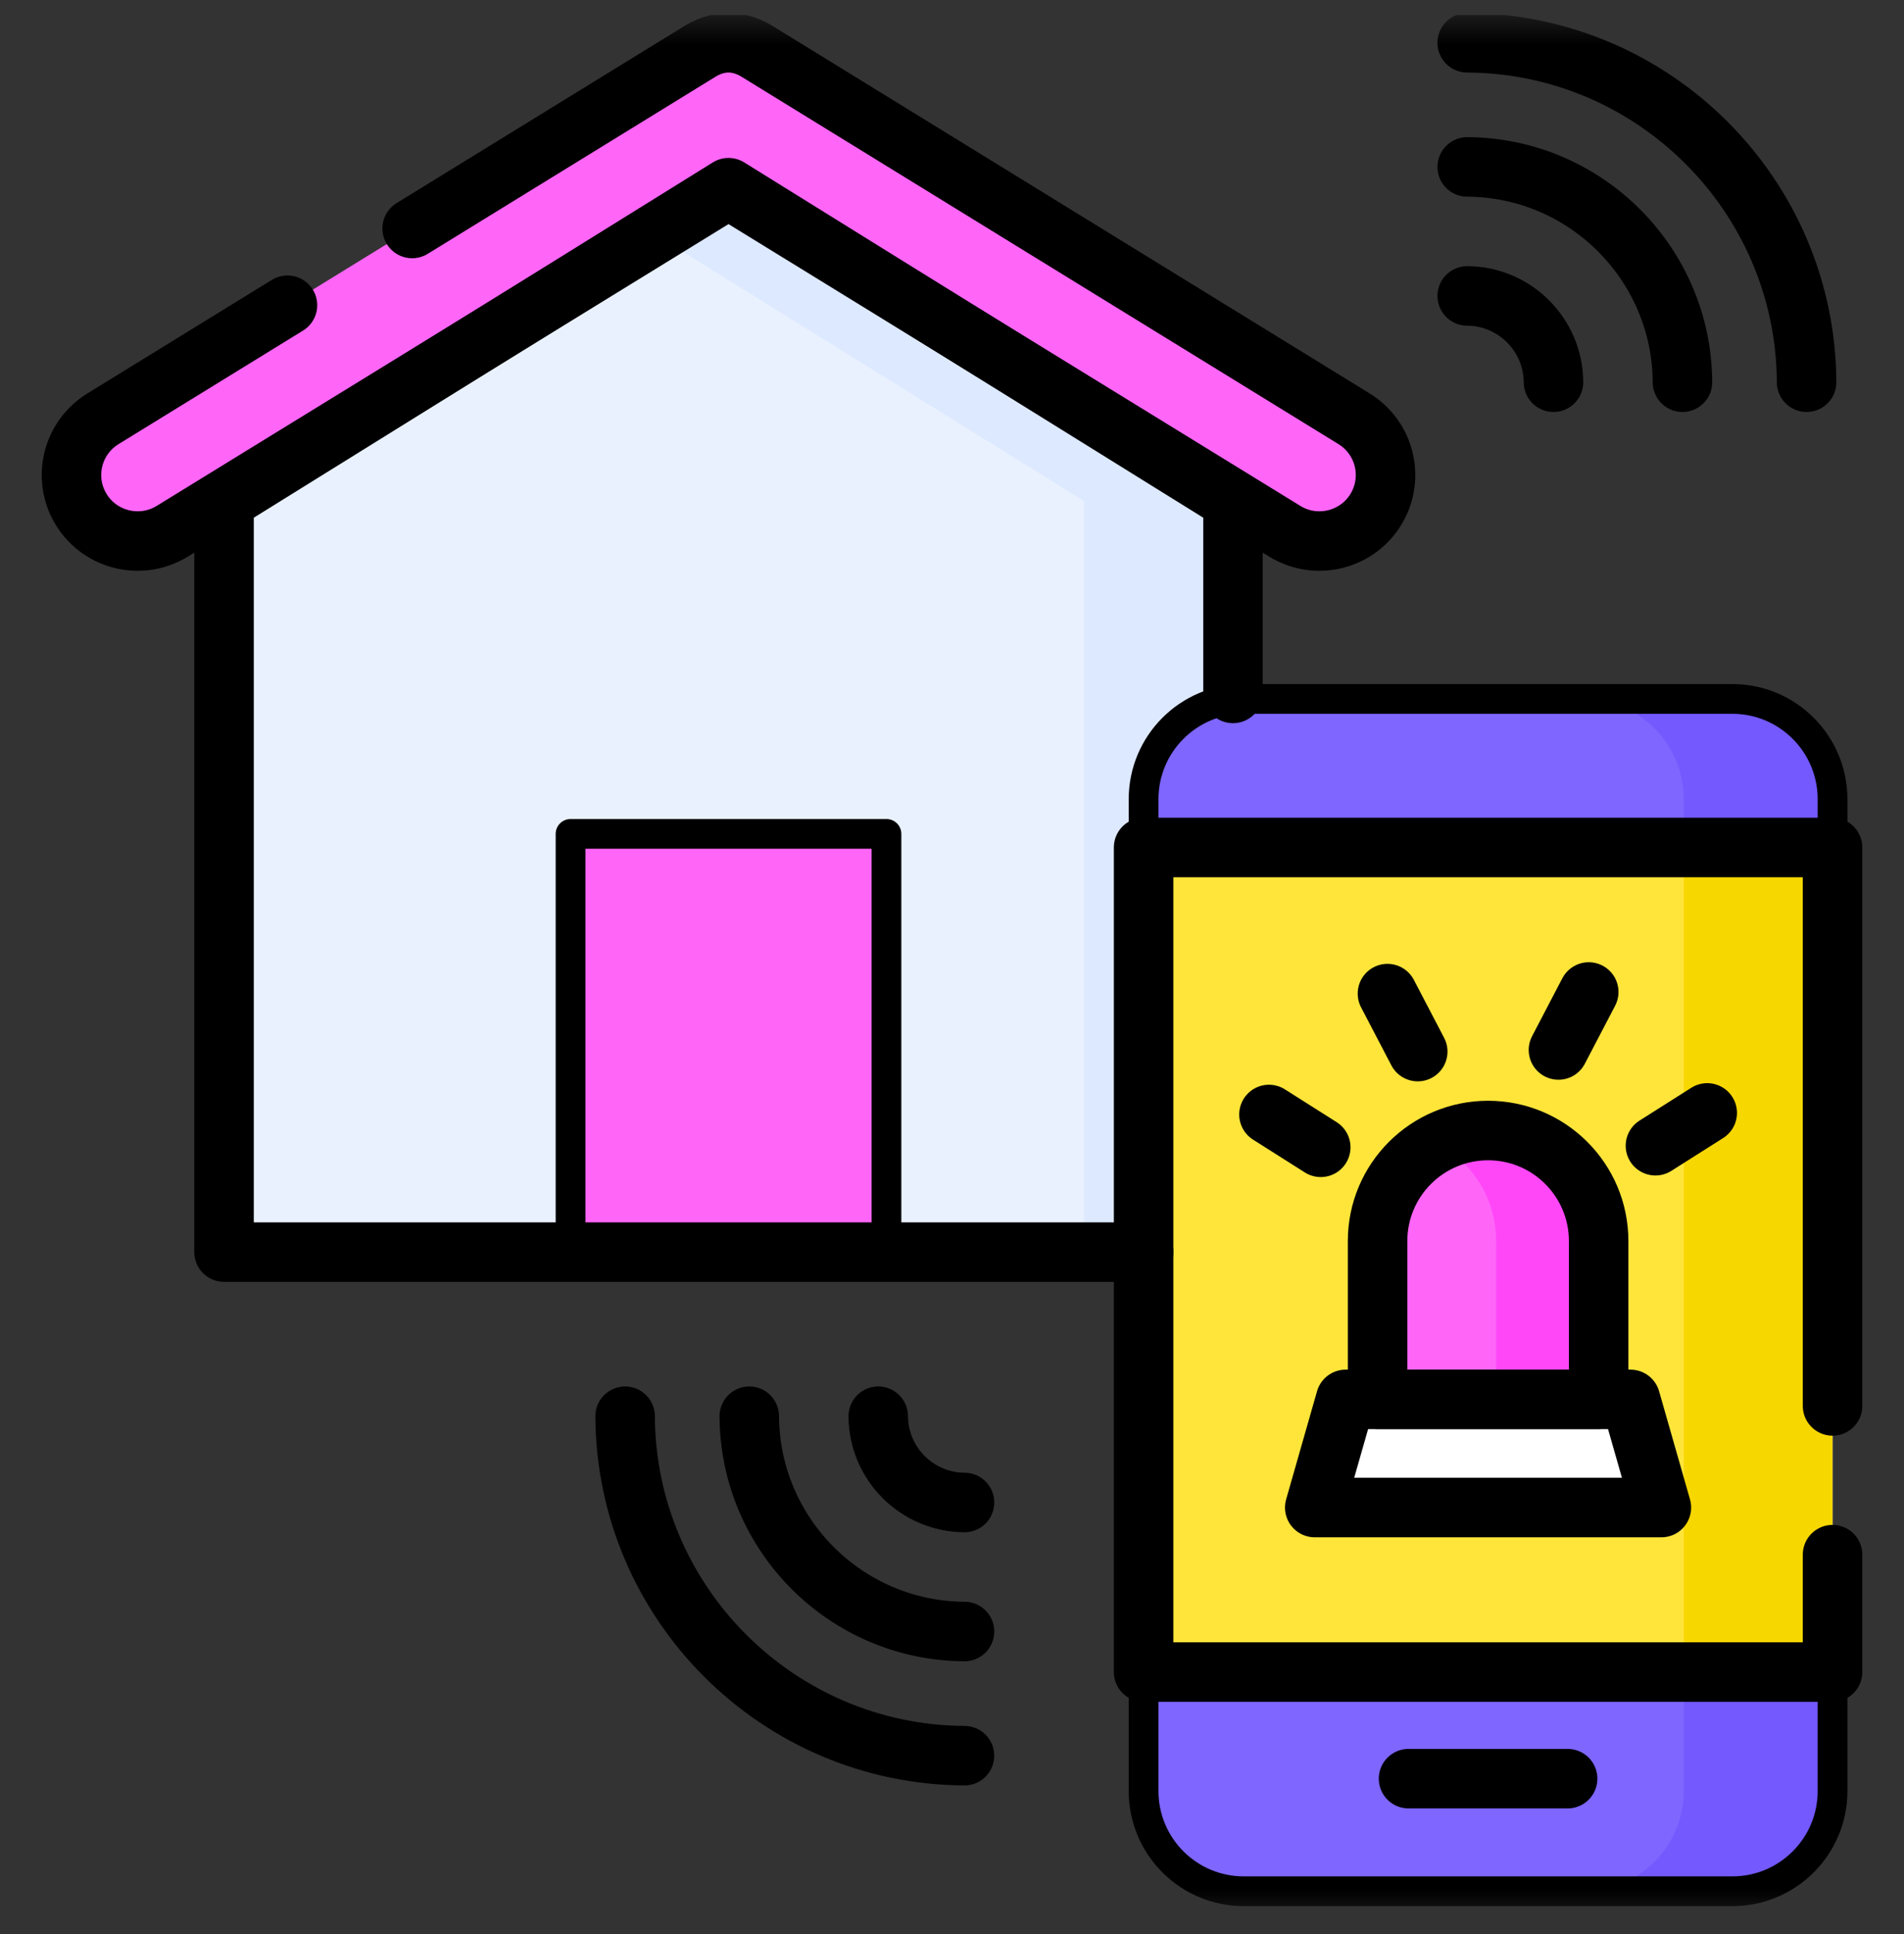
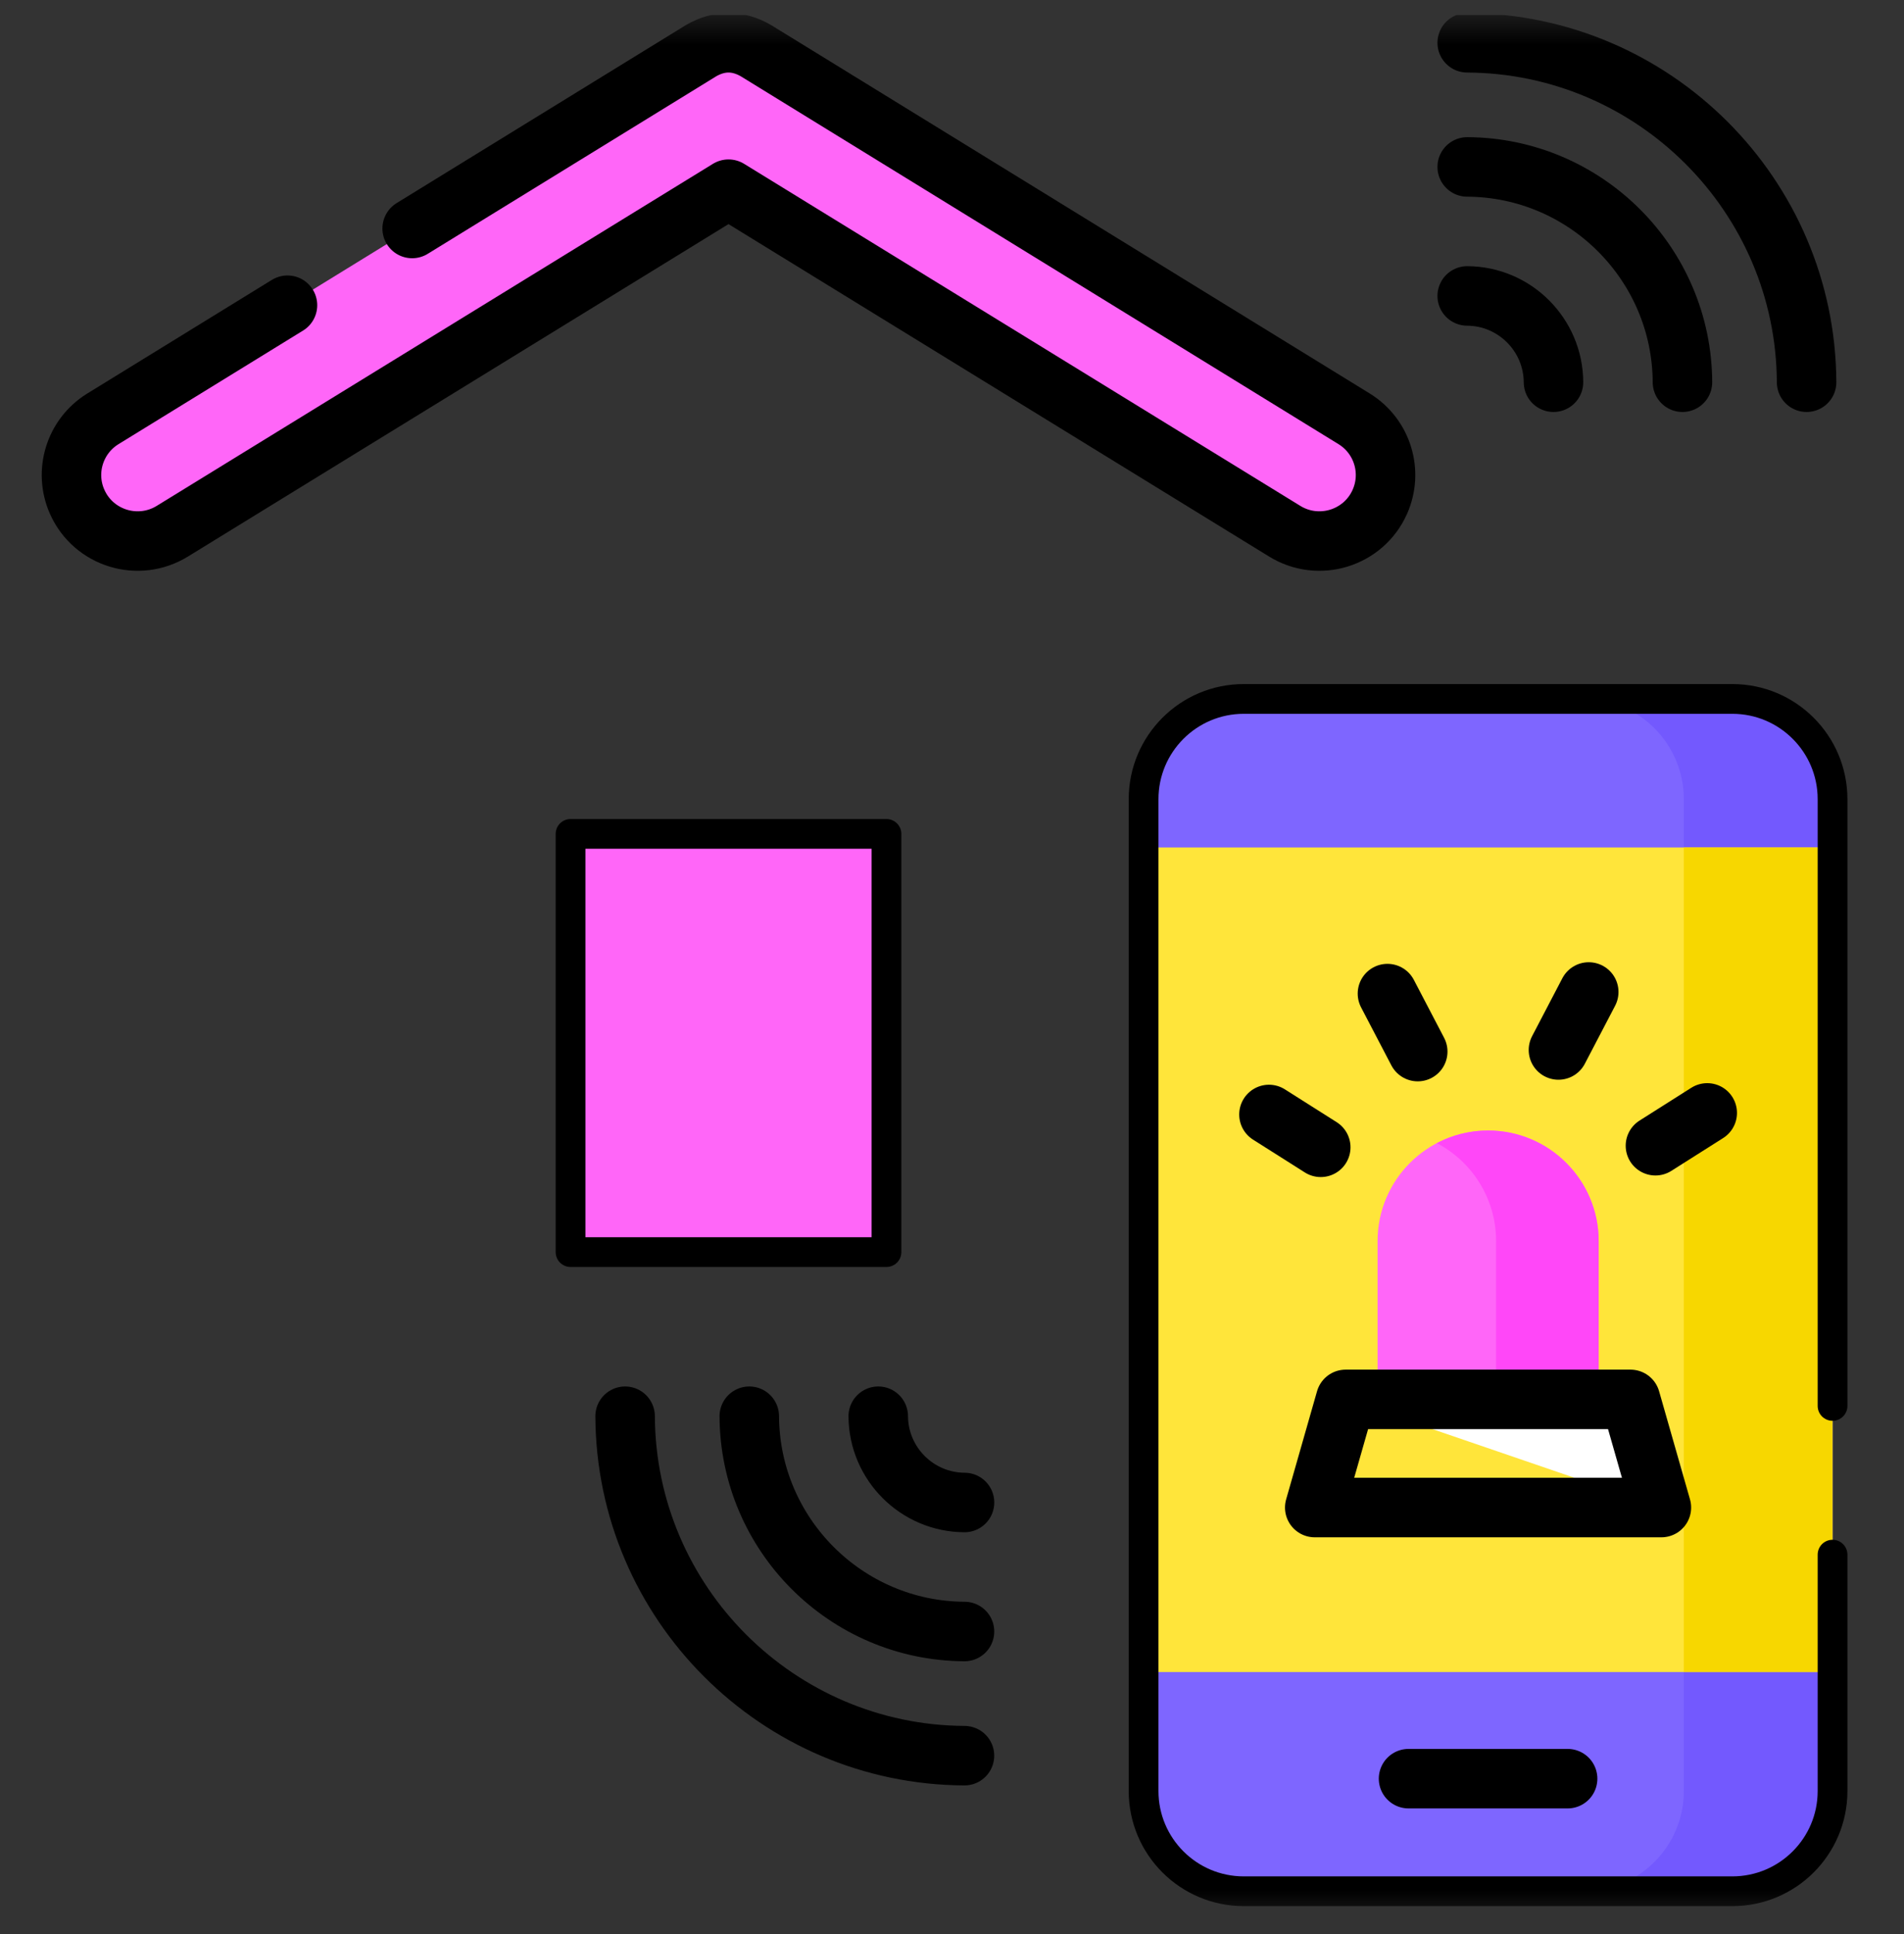
<svg xmlns="http://www.w3.org/2000/svg" width="64" height="65" viewBox="0 0 64 65" fill="none">
  <rect x="0" y="0" width="64" height="65" fill="#333333" stroke="none" />
  <g clip-path="url(#clip0_836_1932)">
-     <path d="M41.443 42.081H7.529V16.843L24.486 6.308L41.443 16.843V42.081Z" fill="#E9F1FF" />
-     <path d="M24.486 6.308L21.986 7.861L36.443 16.843V42.081H41.443V16.843L24.486 6.308Z" fill="#DDE9FF" />
    <mask id="mask0_836_1932" style="mask-type:luminance" maskUnits="userSpaceOnUse" x="0" y="0" width="64" height="65">
      <path d="M0 0.5H64V64.5H0V0.5Z" fill="white" />
    </mask>
    <g mask="url(#mask0_836_1932)">
      <path d="M24.488 1.437C24.793 1.437 25.098 1.525 25.403 1.699L45.524 14.081C46.468 14.667 46.832 15.858 46.379 16.87C45.829 18.099 44.319 18.56 43.175 17.848L24.488 6.358L5.801 17.848C4.656 18.56 3.146 18.099 2.596 16.87C2.143 15.858 2.508 14.667 3.451 14.081L23.572 1.699C23.877 1.525 24.182 1.437 24.488 1.437Z" fill="#FF66F8" />
      <path d="M19.178 28.026H29.797V42.081H19.178V28.026Z" fill="#FF66F8" />
      <path d="M58.229 63.562H41.808C39.948 63.562 38.44 62.054 38.44 60.194V56.194L40.94 43.062L38.44 28.482V26.859C38.44 24.998 39.948 23.49 41.808 23.49H58.229C60.09 23.49 61.598 24.998 61.598 26.859V28.482L59.098 43.638L61.598 56.194V60.194C61.598 62.054 60.09 63.562 58.229 63.562Z" fill="#7E66FF" />
      <path d="M58.23 23.49H53.23C55.091 23.49 56.599 24.998 56.599 26.859V60.194C56.599 62.054 55.091 63.562 53.23 63.562H58.23C60.091 63.562 61.599 62.054 61.599 60.194V26.859C61.599 24.998 60.091 23.49 58.23 23.49Z" fill="#7359FE" />
      <path d="M61.598 56.195H38.44V28.482H61.598V56.195Z" fill="#FFE53A" />
      <path d="M56.598 56.195H61.598V28.482H56.598V56.195Z" fill="#F7D700" />
-       <path d="M55.845 50.666H44.193L45.232 47.031H54.806L55.845 50.666Z" fill="white" />
+       <path d="M55.845 50.666L45.232 47.031H54.806L55.845 50.666Z" fill="white" />
      <path d="M50.02 37.995C47.968 37.995 46.305 39.659 46.305 41.711V47.031H53.736V41.711C53.736 39.659 52.072 37.995 50.02 37.995Z" fill="#FF66F8" />
      <path d="M50.02 37.995C49.398 37.995 48.812 38.149 48.297 38.419C49.481 39.04 50.289 40.281 50.289 41.711V47.031H53.736V41.711C53.736 39.659 52.072 37.995 50.02 37.995Z" fill="#FF47F8" />
-       <path d="M38.441 42.081H7.531V16.843L24.488 6.308L41.445 16.843V23.305" stroke="black" stroke-width="2" stroke-miterlimit="10" stroke-linecap="round" stroke-linejoin="round" />
      <path d="M9.663 10.258L3.451 14.081C2.508 14.667 2.143 15.858 2.596 16.87C3.146 18.099 4.656 18.559 5.801 17.848L24.488 6.358L43.175 17.848C44.319 18.559 45.829 18.099 46.379 16.87C46.832 15.858 46.468 14.667 45.525 14.081L25.403 1.699C25.098 1.525 24.793 1.438 24.488 1.438C24.182 1.438 23.877 1.525 23.572 1.699L13.854 7.679" stroke="black" stroke-width="2" stroke-miterlimit="10" stroke-linecap="round" stroke-linejoin="round" />
      <path d="M19.178 28.026H29.797V42.081H19.178V28.026Z" stroke="black" stroke-miterlimit="10" stroke-linecap="round" stroke-linejoin="round" />
      <path d="M61.598 47.251V26.859C61.598 24.998 60.09 23.49 58.229 23.49H41.808C39.948 23.49 38.44 24.998 38.44 26.859V60.194C38.44 62.054 39.948 63.562 41.808 63.562H58.229C60.09 63.562 61.598 62.054 61.598 60.194V52.249" stroke="black" stroke-miterlimit="10" stroke-linecap="round" stroke-linejoin="round" />
-       <path d="M61.598 47.251V28.482H38.44V56.195H61.598V52.249" stroke="black" stroke-width="2" stroke-miterlimit="10" stroke-linecap="round" stroke-linejoin="round" />
      <path d="M47.346 59.778H52.693" stroke="black" stroke-width="2" stroke-miterlimit="10" stroke-linecap="round" stroke-linejoin="round" />
      <path d="M55.845 50.666H44.193L45.232 47.031H54.806L55.845 50.666Z" stroke="black" stroke-width="2" stroke-miterlimit="10" stroke-linecap="round" stroke-linejoin="round" />
-       <path d="M50.02 37.995C47.968 37.995 46.305 39.659 46.305 41.711V47.031H53.736V41.711C53.736 39.659 52.072 37.995 50.02 37.995Z" stroke="black" stroke-width="2" stroke-miterlimit="10" stroke-linecap="round" stroke-linejoin="round" />
      <path d="M42.654 37.456L44.395 38.559" stroke="black" stroke-width="2" stroke-miterlimit="10" stroke-linecap="round" stroke-linejoin="round" />
      <path d="M46.637 33.393L47.655 35.342" stroke="black" stroke-width="2" stroke-miterlimit="10" stroke-linecap="round" stroke-linejoin="round" />
      <path d="M57.386 37.403L55.645 38.506" stroke="black" stroke-width="2" stroke-miterlimit="10" stroke-linecap="round" stroke-linejoin="round" />
      <path d="M53.403 33.339L52.385 35.288" stroke="black" stroke-width="2" stroke-miterlimit="10" stroke-linecap="round" stroke-linejoin="round" />
      <path d="M56.553 12.846C56.534 8.866 53.298 5.63 49.318 5.61" stroke="black" stroke-width="2" stroke-miterlimit="10" stroke-linecap="round" stroke-linejoin="round" />
      <path d="M52.218 12.846C52.21 11.251 50.913 9.954 49.318 9.946" stroke="black" stroke-width="2" stroke-miterlimit="10" stroke-linecap="round" stroke-linejoin="round" />
      <path d="M60.726 12.846C60.696 6.571 55.593 1.468 49.318 1.438" stroke="black" stroke-width="2" stroke-miterlimit="10" stroke-linecap="round" stroke-linejoin="round" />
      <path d="M25.186 47.597C25.205 51.577 28.441 54.813 32.42 54.832" stroke="black" stroke-width="2" stroke-miterlimit="10" stroke-linecap="round" stroke-linejoin="round" />
      <path d="M29.521 47.597C29.529 49.192 30.826 50.489 32.421 50.496" stroke="black" stroke-width="2" stroke-miterlimit="10" stroke-linecap="round" stroke-linejoin="round" />
      <path d="M21.012 47.597C21.042 53.872 26.145 58.974 32.419 59.005" stroke="black" stroke-width="2" stroke-miterlimit="10" stroke-linecap="round" stroke-linejoin="round" />
    </g>
  </g>
  <defs>
    <clipPath id="clip0_836_1932">
      <rect width="64" height="64" fill="white" transform="translate(0 0.5)" />
    </clipPath>
  </defs>
</svg>